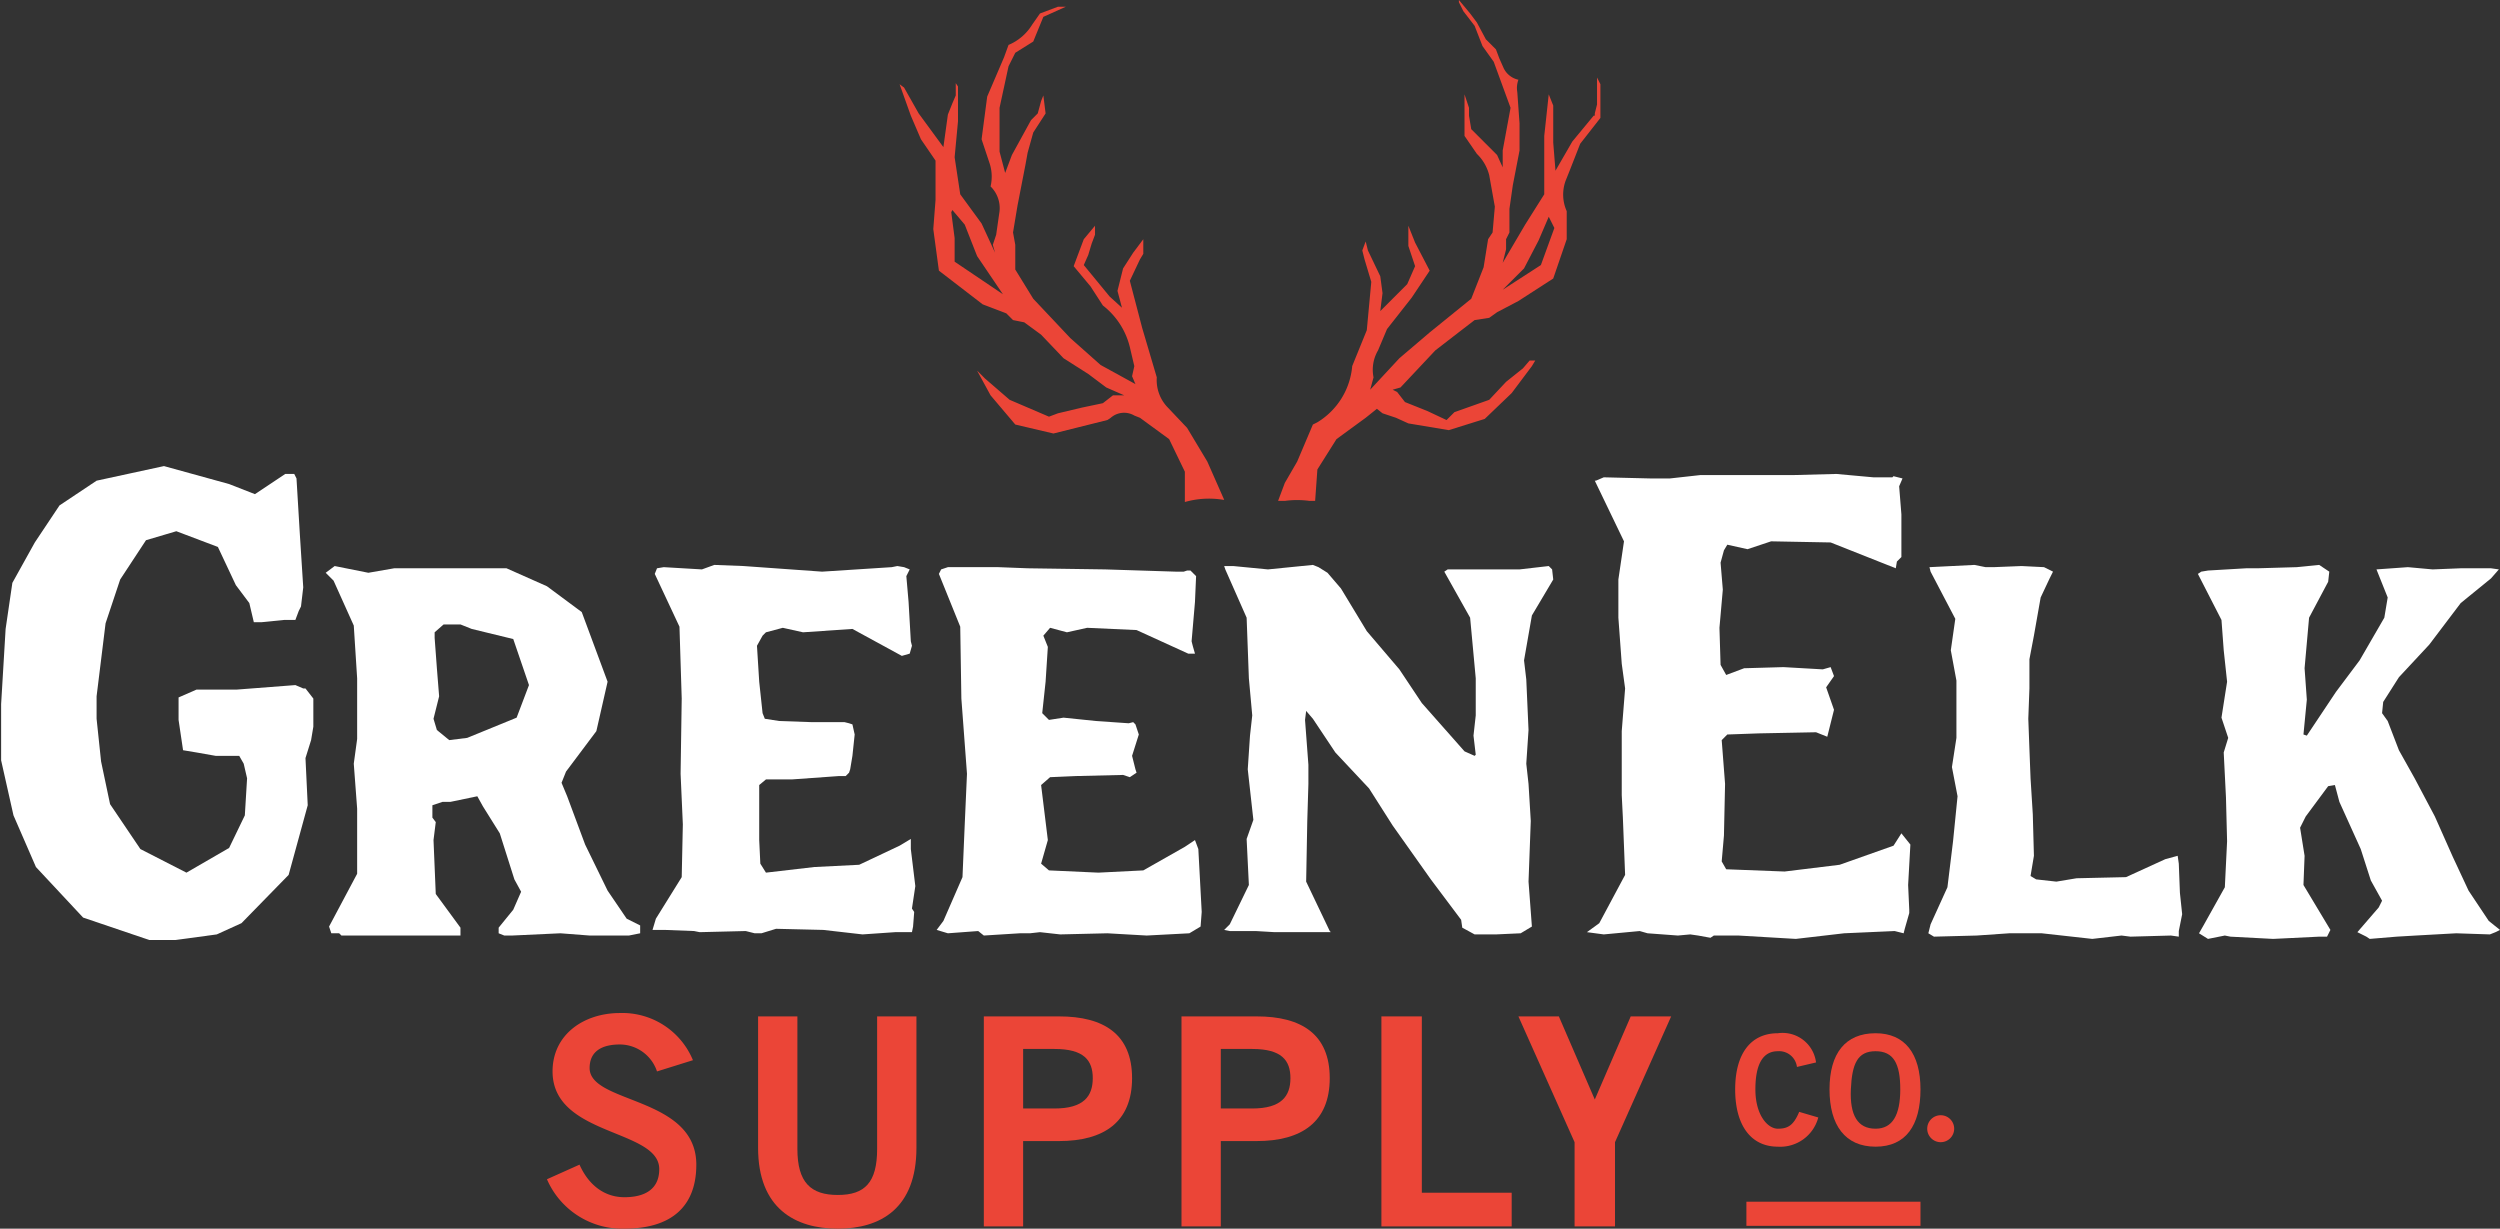
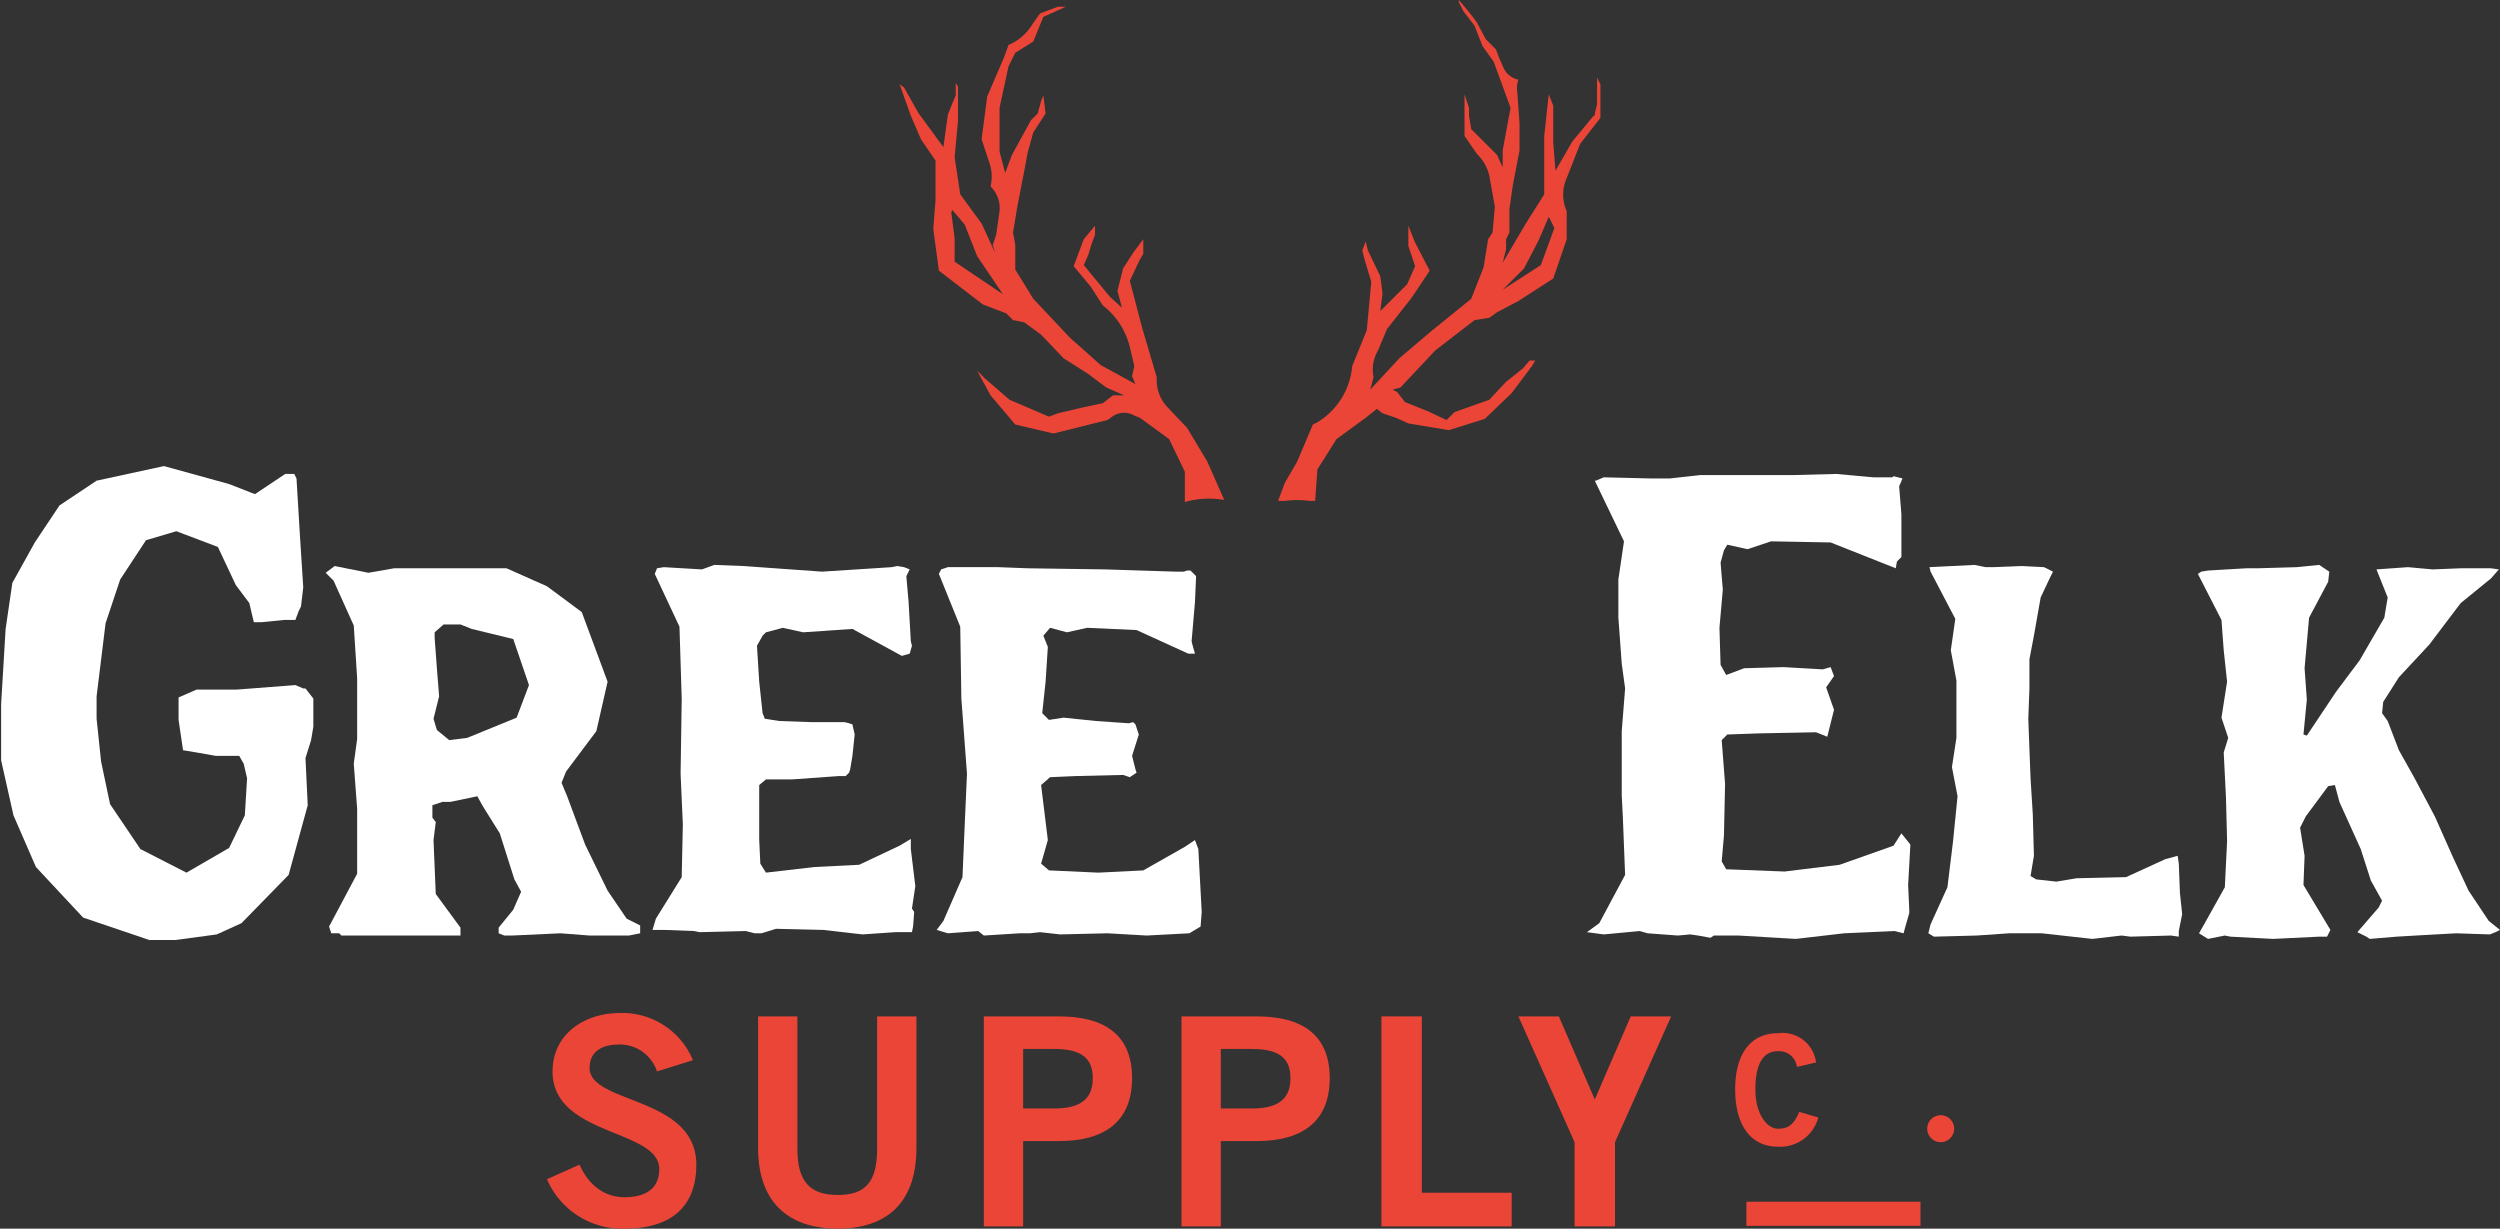
<svg xmlns="http://www.w3.org/2000/svg" width="222.6" height="109.4" viewBox="0 0 222.6 109.4">
  <rect x="0" y="0" width="222.6" height="109.4" fill="#333333" stroke="none" />
  <defs>
    <style>.cls-1{fill:#eb4537;}.cls-2{fill:#fff;}</style>
  </defs>
  <g id="Layer_2" data-name="Layer 2">
    <g id="Artwork">
      <path class="cls-1" d="M82,12.4l1.3,1.9v3.5l-.2,2.6.5,3.7,3.9,3,2.1.8.6.6,1,.2,1.5,1.1,2,2.1,2.2,1.4,1.6,1.2,1.6.7h-1l-.9.7-1.9.4-2.1.5-.8.3-3.5-1.5-2.2-1.9-.7-.7,1.2,2.2,2.2,2.6,3.4.8,3.6-.9,1.2-.3.3-.2A1.8,1.8,0,0,1,101,37l.5.2,2.6,1.9,1.4,2.9v2.7a7.8,7.8,0,0,1,3.4-.2h.1l-1.5-3.4-1.8-3-1.8-1.9a3.5,3.5,0,0,1-.9-2.6l-1.3-4.4L100.6,25l.9-1.9.3-.5V21.3l-.9,1.2-.9,1.4-.5,2,.4,1.5-1.1-1-2.3-2.8.4-.9.3-1,.3-.8v-.8l-1,1.2-.9,2.4,1.5,1.8,1.1,1.7a6.7,6.7,0,0,1,2.4,3.7l.4,1.7-.2.9.3.7-3.1-1.7-2.7-2.4L92,26.6,90.4,24V21.8l-.2-1.1.4-2.4.7-3.6.2-1.1.5-1.8,1.1-1.7-.2-1.6-.2.5-.3,1.1-.6.6-1.7,3.1-.6,1.6L89,13.5V9.6l.8-3.7.6-1.2,1.6-1,.9-2.2,2-.9h-.7l-1.6.6-.7,1A4.5,4.5,0,0,1,89.8,4l-.4,1.1L87.9,8.6l-.5,3.8.7,2.1a3.8,3.8,0,0,1,.1,2.1,2.7,2.7,0,0,1,.8,2.2l-.3,2.1-.3.9.2.7-1.2-2.6-1.9-2.6L85,14l.3-3.2V7.7l-.2-.3V8.5l-.3.7-.4,1L84,13.1l-2.2-3L80.5,7.8l-.4-.3,1,2.8Zm2.8,6.3L85.9,20,87,22.8l2.3,3.4L85,23.3V21.2l-.3-2.3Z" />
      <path class="cls-1" d="M116.6,44.6h.5l.2-2.8,1.7-2.7,2.6-1.9,1-.8.5.4,1.2.4,1.1.5,3.6.6,3.2-1,2.4-2.3,1.8-2.4.3-.5h-.5l-.6.7-1.5,1.2-1.5,1.6-3.1,1.1-.7.7-1.7-.8-2-.8-.7-.9-.4-.2.7-.2,3.1-3.3,2.2-1.7,1.3-1,1.3-.2.7-.5,1.9-1,3.1-2,1.2-3.5V18.8a3.6,3.6,0,0,1-.1-2.7l.4-1,.9-2.3,1.8-2.3v-3l-.3-.6V9.3l-.2.8v.2h-.1L140,12.6l-1.5,2.6-.2-2.5V9.4l-.4-1-.4,3.7v5.2L135.8,20l-2,3.4.3-1.2v-.9l.3-.6V18.6l.3-2.1.6-3.1V11l-.2-2.8a2.1,2.1,0,0,1,.1-1.1,1.9,1.9,0,0,1-1.3-1l-.4-.9-.3-.8-.9-.9L131.5,2l-.6-.8-1-1.2V.2l.4.8,1,1.3.7,1.8L133,5.5l1.5,4.1-.7,3.8v1.5l-.5-1.1-2.3-2.3-.2-1.2V9.6l-.4-1.2v3.7l1.1,1.6a4,4,0,0,1,1.1,1.9l.5,2.8-.2,2.3-.4.6-.4,2.5-1.1,2.8-3.7,3-2.7,2.3-2.6,2.8.3-1.1h0a3.4,3.4,0,0,1,.4-2.4l.8-1.9,2.2-2.8,1.6-2.4L126,21.6l-.6-1.5v1.8l.6,1.8-.7,1.6-2.4,2.4.2-1.6-.2-1.5-1.1-2.3-.2-.8-.3.8.2.8.6,2-.4,4.3-1.3,3.2a6.5,6.5,0,0,1-3.1,5l-.4.2-1.4,3.3L114.4,43l-.6,1.6h.6A8.1,8.1,0,0,1,116.6,44.6Zm19.1-20.7,1.3-2.5.9-2.1.5,1-1.2,3.3-3.4,2.2Z" />
      <path class="cls-1" d="M52.5,95.1c0-1.5,1.1-2.1,2.7-2.1a3.5,3.5,0,0,1,3.3,2.4l3.2-1a6.8,6.8,0,0,0-6.5-4.2c-3.2,0-6,1.9-6,5.2,0,5.8,9.5,5.1,9.5,8.7,0,1.8-1.3,2.5-3.1,2.5s-3.2-1.1-4-2.9L48.7,105a7.3,7.3,0,0,0,6.9,4.4c4.1,0,6.4-1.9,6.4-5.7C62,97.6,52.5,98.3,52.5,95.1Z" />
      <path class="cls-1" d="M78.1,102.3c0,3-1.1,4.1-3.5,4.1s-3.6-1.1-3.6-4.1V90.5H67.5v11.7c0,5.4,3.3,7.2,7.1,7.2s7-1.8,7-7.2V90.5H78.1Z" />
-       <path class="cls-1" d="M94.3,90.5H87.6v18.7h3.5v-7.6h3.2c4,0,6.5-1.7,6.5-5.6S98.3,90.5,94.3,90.5Zm-.4,8.2H91.1V93.4h2.8c2.6,0,3.4,1,3.4,2.6S96.5,98.7,93.9,98.7Z" />
+       <path class="cls-1" d="M94.3,90.5H87.6v18.7h3.5v-7.6h3.2c4,0,6.5-1.7,6.5-5.6S98.3,90.5,94.3,90.5Zm-.4,8.2H91.1V93.4h2.8c2.6,0,3.4,1,3.4,2.6S96.5,98.7,93.9,98.7" />
      <path class="cls-1" d="M111.9,90.5h-6.7v18.7h3.5v-7.6h3.2c4,0,6.5-1.7,6.5-5.6S115.9,90.5,111.9,90.5Zm-.4,8.2h-2.8V93.4h2.8c2.6,0,3.4,1,3.4,2.6S114.1,98.7,111.5,98.7Z" />
      <polygon class="cls-1" points="126.6 90.5 123 90.5 123 109.2 134.6 109.2 134.6 106.2 126.6 106.2 126.6 90.5" />
      <polygon class="cls-1" points="142 97.9 138.8 90.5 135.2 90.5 140.2 101.7 140.2 109.2 143.8 109.2 143.8 101.7 148.8 90.5 145.2 90.5 142 97.9" />
      <path class="cls-1" d="M158.3,102.1a3.5,3.5,0,0,0,3.6-2.6l-1.7-.5c-.5,1.2-1,1.5-1.9,1.5s-2-1.2-2-3.5.7-3.4,2-3.4A1.6,1.6,0,0,1,160,95l1.7-.4a3,3,0,0,0-3.4-2.6c-2.4,0-3.8,1.8-3.8,5S155.9,102.1,158.3,102.1Z" />
-       <path class="cls-1" d="M167,92c-2.7,0-4.1,1.8-4.1,5s1.4,5.1,4.1,5.1,4-1.9,4-5.1S169.6,92,167,92Zm0,8.5c-1.6,0-2.3-1.2-2.2-3.5s.6-3.4,2.2-3.4,2.2,1.1,2.2,3.4S168.5,100.5,167,100.5Z" />
      <path class="cls-1" d="M172.8,99.3a1.2,1.2,0,0,0,0,2.4,1.2,1.2,0,0,0,0-2.4Z" />
      <rect class="cls-1" x="155.5" y="107" width="15.5" height="2.15" />
      <polygon class="cls-2" points="170 81.3 170 81 169.9 78.8 170.1 75.2 169.3 74.2 168.6 75.3 163.8 77 158.9 77.6 153.7 77.4 153.3 76.7 153.5 74.4 153.6 69.8 153.3 65.9 153.8 65.4 156.6 65.3 161.7 65.2 162.7 65.6 163.3 63.2 162.6 61.2 163.3 60.2 163 59.4 162.3 59.6 158.8 59.4 155.3 59.5 153.7 60.1 153.2 59.2 153.1 55.9 153.4 52.5 153.2 50.1 153.5 49 153.8 48.5 155.6 48.9 157.7 48.2 163 48.3 168.8 50.6 168.8 50.6 168.9 50 169.3 49.6 169.3 45.8 169.1 43.3 169.4 42.6 168.6 42.4 168.5 42.5 166.8 42.5 163.5 42.2 159.7 42.3 155.6 42.3 151.4 42.3 148.7 42.6 146.9 42.6 142.8 42.5 142.1 42.8 142 42.8 144.6 48.2 144.1 51.6 144.1 55 144.4 59.1 144.7 61.3 144.4 65.1 144.4 70.8 144.5 72.8 144.7 77.9 142.4 82.2 141.3 83 142.8 83.2 146 82.9 146.7 83.1 149.4 83.3 150.5 83.2 151.2 83.3 152.3 83.5 152.6 83.3 154.8 83.3 159.9 83.6 164.2 83.1 168.7 82.9 169.5 83.1 169.6 82.7 170 81.3" />
      <polygon class="cls-2" points="194 83.4 194 82.9 194.3 81.4 194.1 79.5 194 76.9 193.9 76.2 192.8 76.5 189.3 78.1 184.9 78.2 183.1 78.5 181.3 78.3 180.8 78 181.1 76.2 181 72.5 180.8 69.3 180.7 66.7 180.6 64 180.7 61.3 180.7 58.7 181.1 56.6 181.7 53.2 182.5 51.5 182.8 50.9 182 50.5 180 50.4 177.5 50.5 176.8 50.5 175.8 50.3 171.8 50.5 171.9 50.9 174.1 55.1 173.7 57.9 174.2 60.6 174.2 63.9 174.2 65.7 173.8 68.3 174.3 70.9 173.9 74.9 173.4 79 171.9 82.3 171.7 83.1 172.2 83.4 176 83.3 178.9 83.1 181.8 83.1 186.3 83.6 188.9 83.3 189.7 83.4 193.3 83.3 194 83.4" />
      <polygon class="cls-2" points="211 83.6 213.4 83.4 215.1 83.3 218.7 83.1 221.7 83.2 222.2 83 222.6 82.8 221.6 82 219.8 79.3 218.4 76.3 216.8 72.7 215 69.3 213.6 66.8 212.6 64.2 212.1 63.5 212.2 62.5 213.6 60.3 216.3 57.4 219.1 53.7 221.8 51.5 222.5 50.7 221.8 50.6 220.8 50.6 219.1 50.6 216.6 50.7 214.4 50.5 211.6 50.7 212.6 53.2 212.3 55 210.1 58.8 208 61.6 205.4 65.5 205.1 65.4 205.4 62.3 205.2 59.5 205.6 55 207.3 51.8 207.4 50.9 206.5 50.3 204.5 50.5 201 50.6 200 50.6 196.6 50.8 196 50.9 195.7 51.1 197.8 55.2 198 57.9 198.3 60.7 197.8 63.9 198.4 65.7 198 67 198.2 71 198.3 74.9 198.1 79 196.2 82.4 195.8 83.1 196.6 83.6 198.1 83.3 198.6 83.4 202.4 83.6 206.5 83.4 207.2 83.4 207.5 82.8 205.1 78.8 205.2 76.2 204.8 73.7 205.3 72.7 207.3 70 207.9 69.9 208.3 71.4 210.2 75.6 211.1 78.4 212.1 80.2 211.8 80.8 209.9 83 210.1 83.1 210.7 83.4 211 83.6" />
      <path class="cls-2" d="M21.5,82.2l4.2-4.3,1.7-6.2-.2-4.2.5-1.6.2-1.2V62.2l-.7-.9H27l-.7-.3-5.2.4H17.5l-1.6.7v2l.4,2.7,1.2.2,1.7.3h2.1l.4.7.3,1.3-.2,3.3-1.4,2.9-3.8,2.2-4.1-2.1-2.7-4-.8-3.8-.4-3.8V62l.8-6.5,1.3-3.9,2.3-3.5,2.7-.8,3.7,1.4,1.6,3.4,1.2,1.6.4,1.7h.7l2-.2h1l.3-.8.2-.4.2-1.7-.3-4.7-.3-5-.2-.4h-.8L22.7,44l-2.3-.9-5.8-1.6-6,1.3L5.3,45,3.1,48.3l-2,3.6L.5,56,.1,62.7v5l1.1,4.9,2,4.6,4.2,4.5,5.9,2h2.3l3.7-.5Z" />
      <path class="cls-2" d="M44.4,82.6v.5l.5.2h.7l4.3-.2,2.6.2H56l1-.2v-.7l-1.2-.6-1.7-2.5-2-4.1-1.6-4.3-.5-1.2.4-1,2.7-3.6,1-4.4-2.3-6.2-3.1-2.3-3.6-1.6h-10l-2.3.4-3-.6-.8.6.7.7,1.8,4,.3,4.7v5.4L31.5,68l.3,4v5.8l-2.5,4.7.2.6h.7l.2.2H41v-.7l-2.2-3-.2-4.8.2-1.6-.3-.4V71.7l.9-.3h.7l2.4-.5.5.9,1.5,2.4,1.3,4.1.6,1.1L45.7,81ZM46,63.9l-4.4,1.8-1.6.2h0l-1.1-.9L38.6,64l.5-2-.2-2.5-.2-2.7v-.5l.8-.7H41l1,.4,3.7.9L47.1,61Z" />
      <polygon class="cls-2" points="62.5 50.7 59.1 50.5 58.5 50.6 58.3 51.1 60.5 55.8 60.7 62.2 60.6 68.9 60.8 73.4 60.7 78.1 58.4 81.8 58.1 82.8 59.2 82.8 61.8 82.9 62.3 83 66.4 82.9 67.2 83.1 67.8 83.1 69.1 82.7 73.3 82.8 76.8 83.2 79.7 83 81.2 83 81.3 82.5 81.4 81.2 81.2 80.9 81.5 78.9 81.1 75.6 81.1 74.7 80.1 75.3 76.5 77 72.5 77.2 68.2 77.7 67.7 76.9 67.6 74.8 67.6 69.9 68.2 69.4 70.5 69.4 74.7 69.1 75.3 69.1 75.6 68.8 75.7 68.5 75.9 67.3 76.1 65.4 75.9 64.5 75.6 64.4 75.2 64.3 72.3 64.3 69.4 64.2 68.1 64 67.9 63.5 67.6 60.7 67.4 57.5 67.9 56.6 68.2 56.3 69.7 55.9 71.5 56.3 75.9 56 80.3 58.4 81 58.2 81.2 57.5 81.1 57.1 80.9 53.6 80.7 51.3 81 50.7 80.5 50.5 79.9 50.4 79.4 50.5 73.2 50.9 66.2 50.4 63.6 50.3 62.5 50.7" />
      <polygon class="cls-2" points="85.7 78.1 84 82 83.4 82.8 84.4 83.1 87.1 82.9 87.6 83.3 90.8 83.1 91.7 83.1 92.6 83 94.4 83.2 98.6 83.1 102.1 83.3 105.9 83.1 106.4 82.8 106.9 82.5 107 81.2 106.7 75.6 106.4 74.8 105.5 75.4 101.8 77.5 97.8 77.7 93.4 77.5 92.7 76.9 93.3 74.8 92.7 69.9 93.5 69.2 95.8 69.1 100 69 100.6 69.2 101.2 68.8 101.1 68.5 100.8 67.3 101.4 65.4 101.1 64.5 100.9 64.3 100.5 64.4 97.6 64.2 94.7 63.9 93.4 64.1 92.8 63.5 93.1 60.7 93.3 57.6 92.9 56.6 93.5 55.9 95 56.3 96.8 55.9 101.2 56.1 105.8 58.2 106.4 58.2 106.2 57.5 106.1 57.1 106.4 53.6 106.5 51.3 106 50.8 105.7 50.8 105.4 50.9 104.7 50.9 98.4 50.7 91.5 50.6 88.9 50.5 87.8 50.5 84.4 50.5 83.8 50.7 83.6 51.1 85.5 55.8 85.6 62.2 86.1 68.9 85.9 73.4 85.7 78.1" />
-       <polygon class="cls-2" points="136.3 73.1 136.1 69.8 135.9 68 136.1 65 135.9 60.5 135.7 58.8 136.4 54.8 138.3 51.6 138.2 50.7 137.9 50.4 135.3 50.7 129.5 50.7 128.9 50.7 128.6 50.9 130.9 55 131.4 60.4 131.4 63.7 131.2 65.5 131.4 67.2 131.3 67.3 130.4 66.9 126.6 62.6 124.6 59.6 121.7 56.2 119.4 52.4 118.2 51 117.4 50.5 116.9 50.3 112.9 50.7 109.8 50.4 109 50.4 109.1 50.7 111 55 111.2 60.4 111.5 63.7 111.3 65.5 111.1 68.5 111.6 73 111 74.7 111.2 78.8 109.5 82.3 109 82.8 109.5 82.9 111.8 82.9 113.5 83 117 83 117.8 83 118.5 83 118.4 82.9 116.3 78.5 116.4 73.1 116.5 69.8 116.5 68.1 116.2 64.1 116.3 63.3 116.9 64 118.9 67 121.9 70.2 124 73.5 127.4 78.3 130.1 81.9 130.2 82.6 131.3 83.2 133.2 83.2 135.4 83.1 136.4 82.5 136.1 78.5 136.3 73.1" />
    </g>
  </g>
</svg>